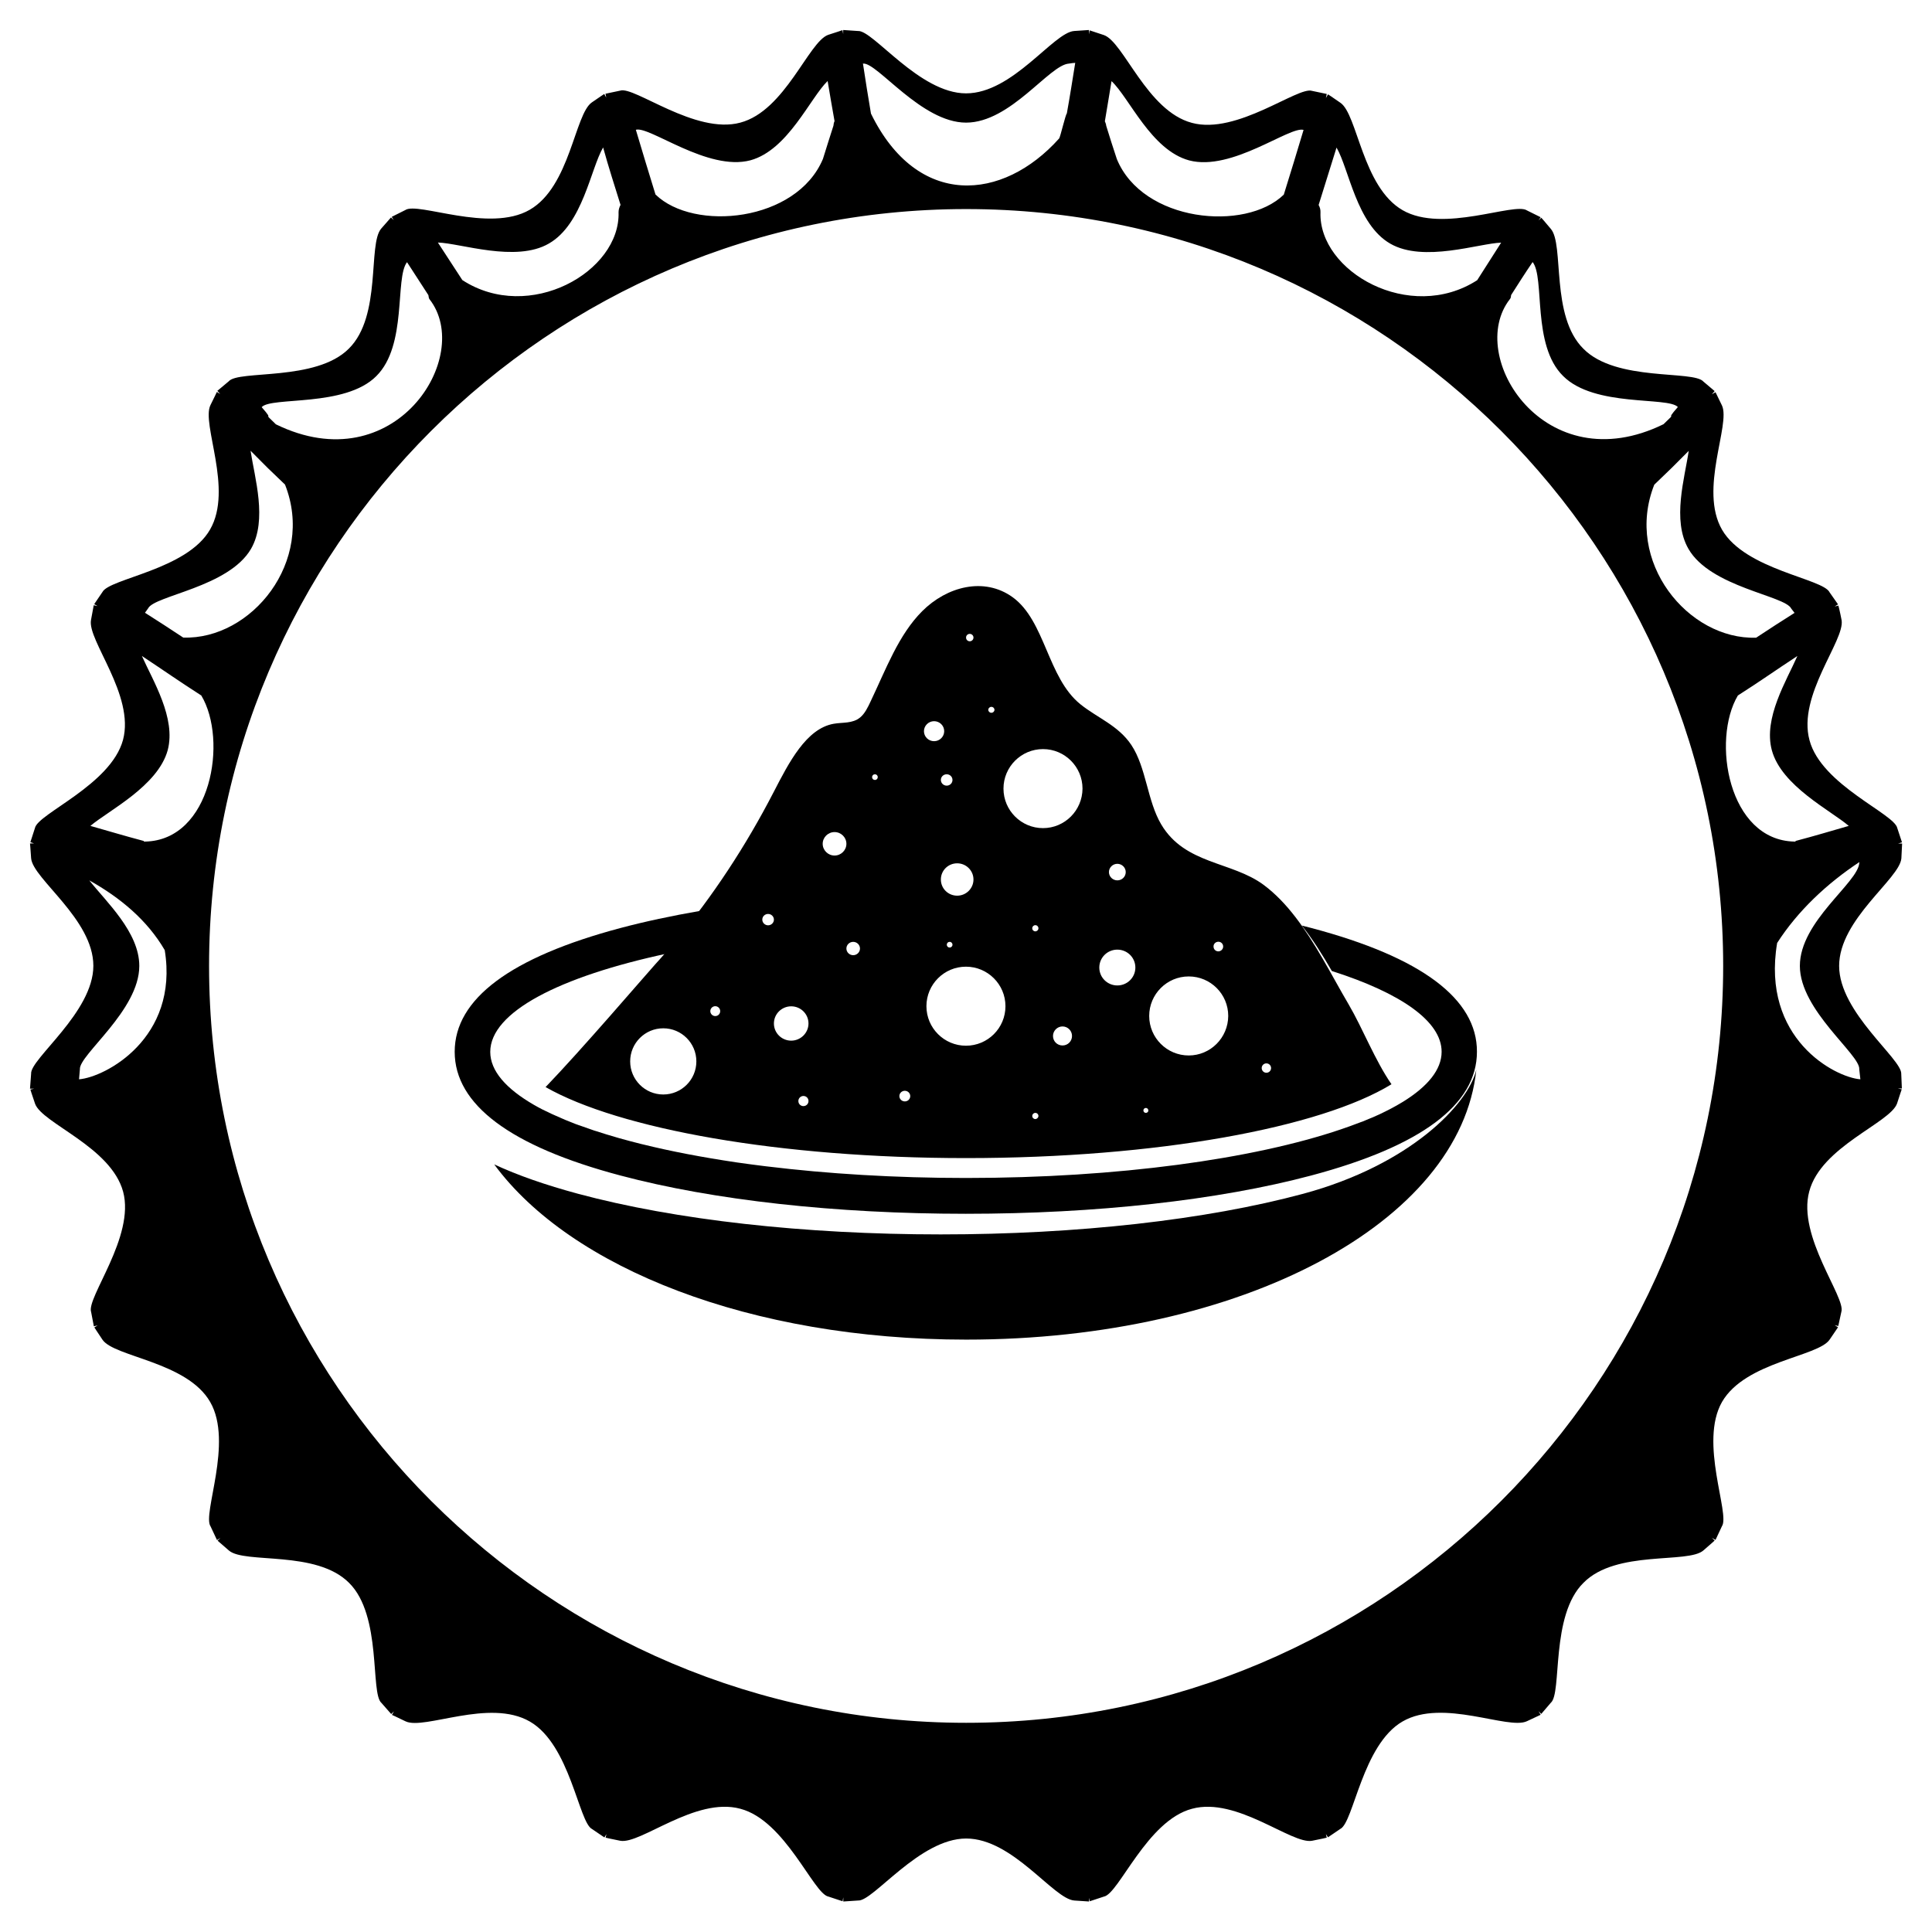
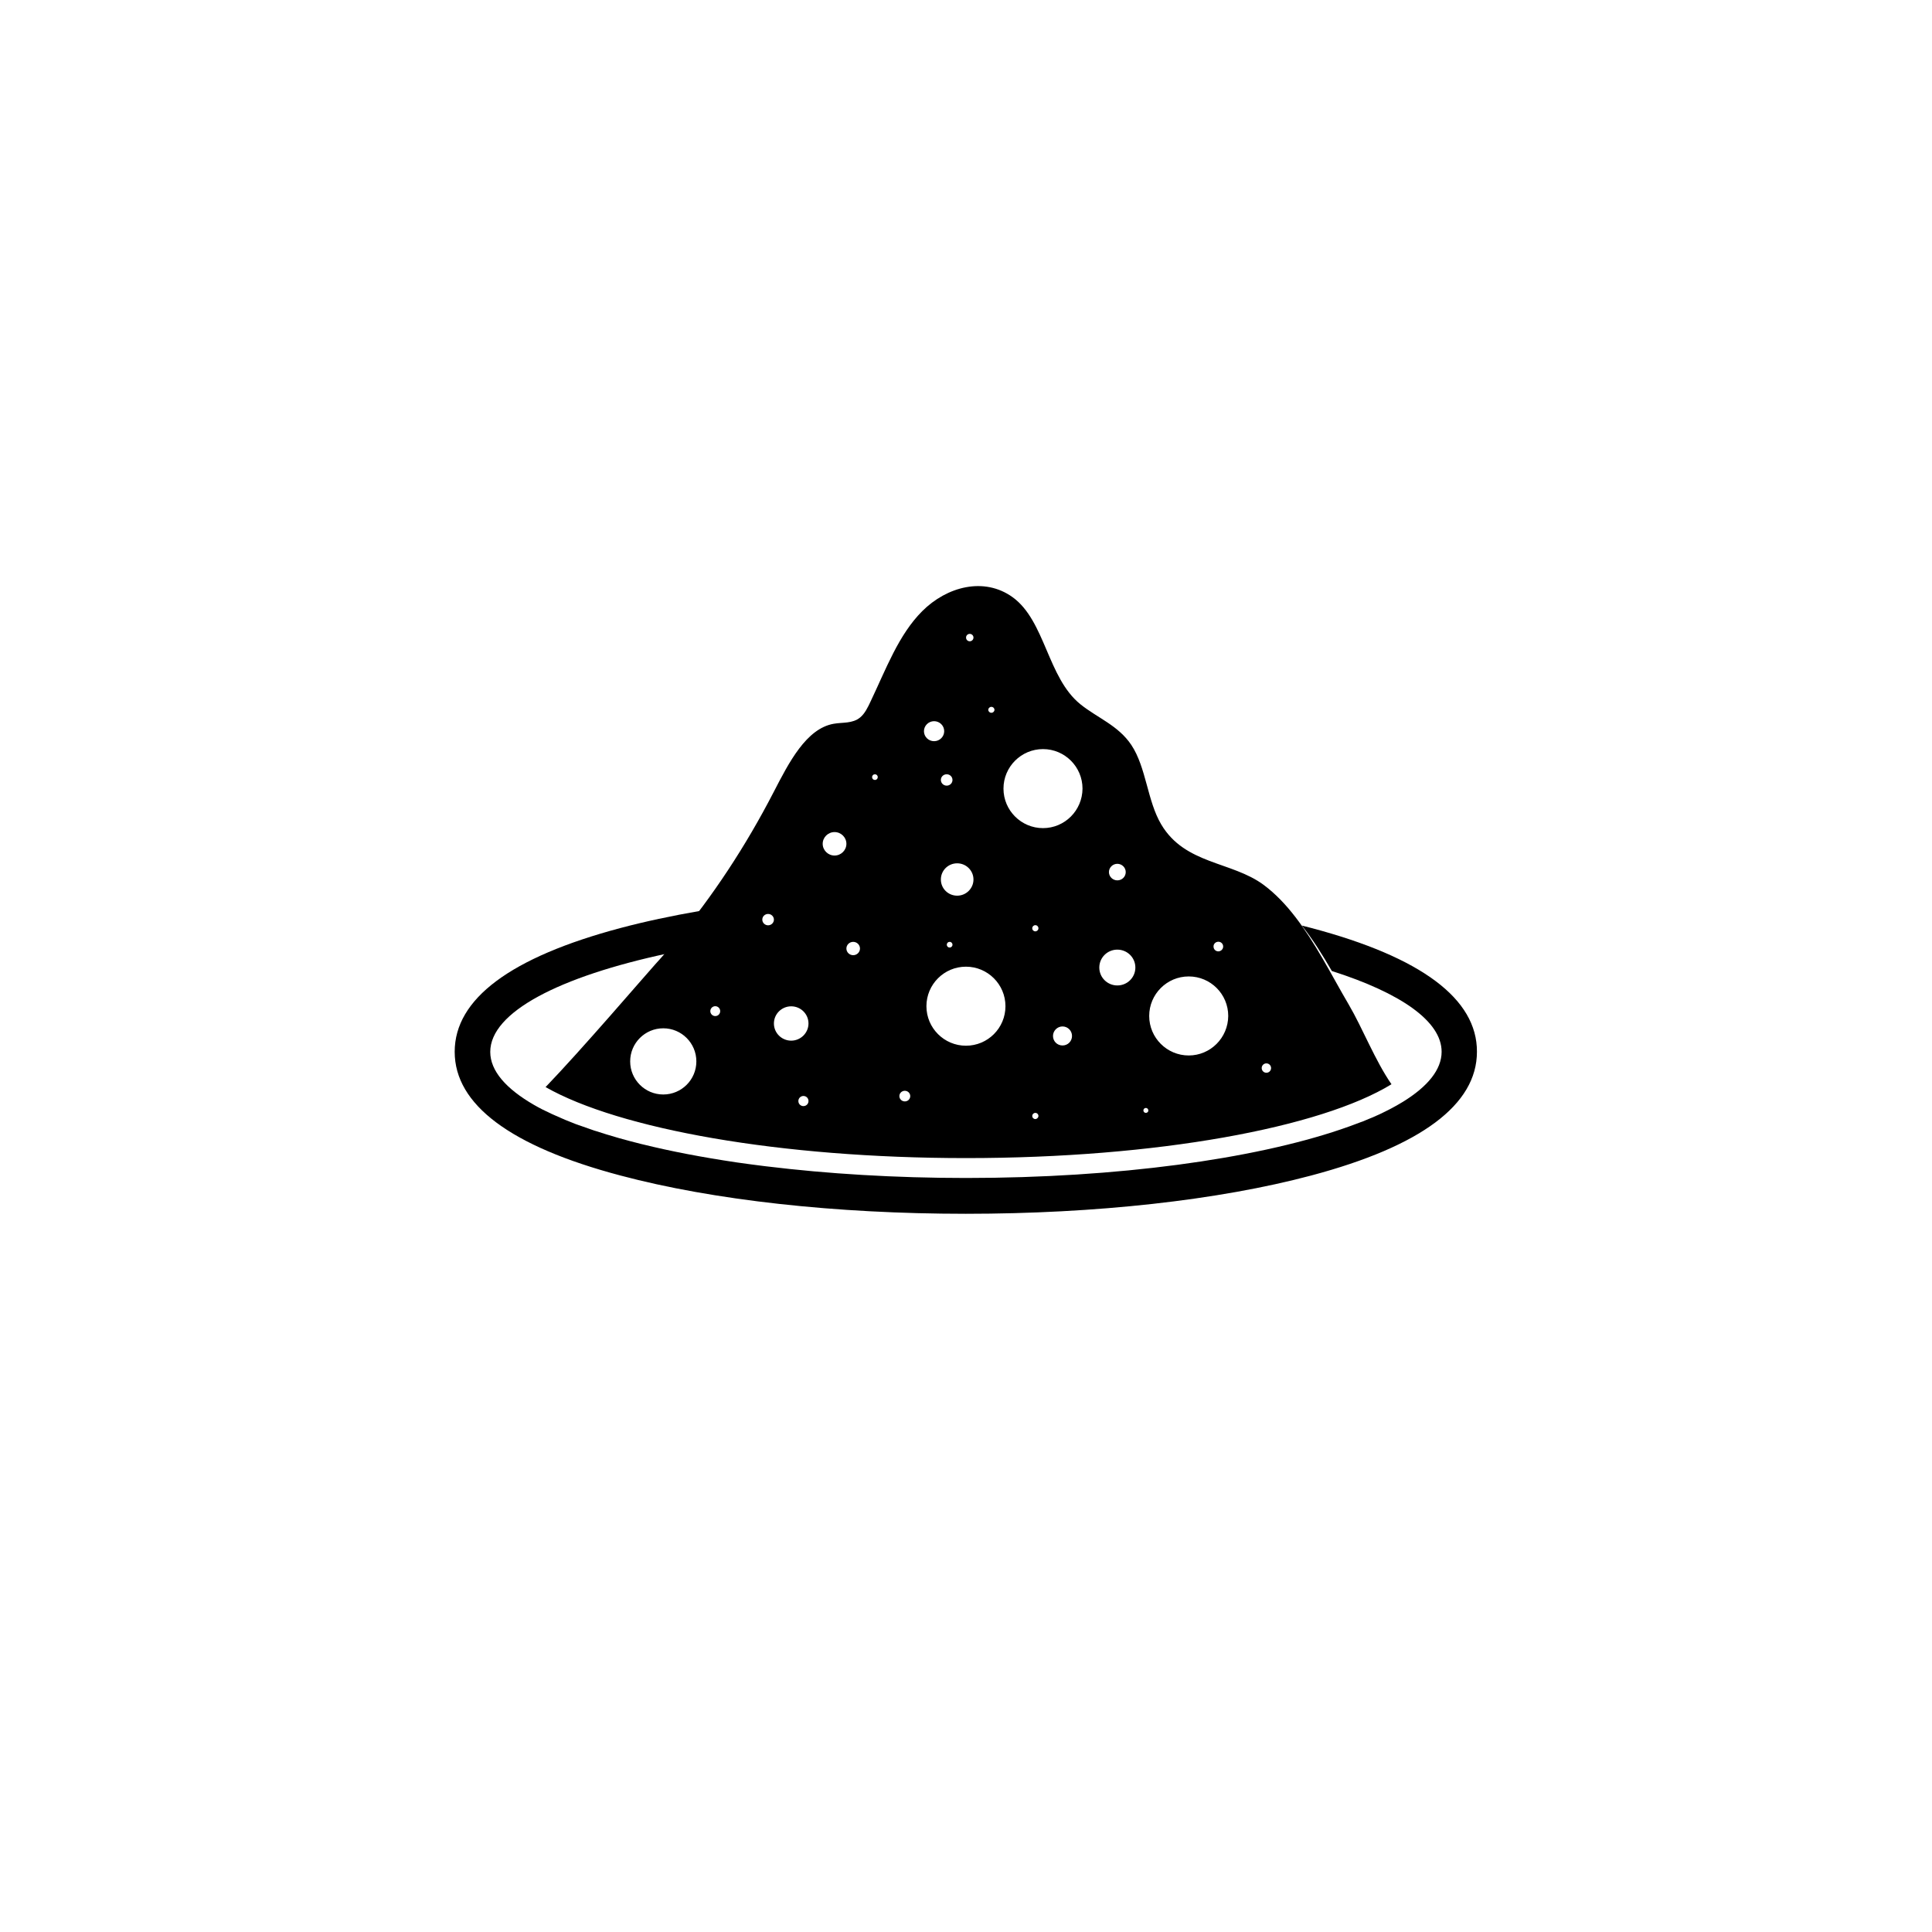
<svg xmlns="http://www.w3.org/2000/svg" version="1.1" id="Layer_1" x="0px" y="0px" viewBox="0 0 156.45 156.44" style="enable-background:new 0 0 156.45 156.44;" xml:space="preserve">
  <style type="text/css"> .st0{clip-path:url(#SVGID_00000081634313418642431320000008150439704904226999_);} </style>
  <g>
-     <path d="M153.96,86.96c0.07-1.2-5.03-4.97-5.03-8.74c0-3.78,4.9-7.05,5.04-8.71c0.04-0.79,0.06-1.2,0.06-1.2h-0.33l0.32-0.1 l-0.38-1.15c-0.22-1.16-6.15-3.49-7.11-7.12c-0.99-3.64,2.88-8.08,2.6-9.72c-0.15-0.78-0.26-1.18-0.26-1.18l-0.3,0.07l0.27-0.17 l-0.68-0.97c-0.52-1.12-6.81-1.81-8.71-5.07c-1.89-3.27,0.72-8.54-0.01-10.07c-0.34-0.69-0.52-1.07-0.52-1.07l-0.3,0.17l0.23-0.26 l-0.91-0.77c-0.81-0.94-7.06,0.03-9.71-2.65c-2.7-2.65-1.54-8.45-2.65-9.72c-0.47-0.57-0.77-0.9-0.77-0.9l-0.22,0.22l0.17-0.26 l-1.11-0.55c-1.01-0.69-6.8,1.87-10.07-0.02c-3.26-1.88-3.65-7.77-5.04-8.7c-0.64-0.45-1-0.68-1-0.68l-0.17,0.3l0.07-0.33 l-1.19-0.25c-1.13-0.39-6.09,3.58-9.73,2.59c-3.64-0.96-5.53-6.56-7.13-7.11c-0.74-0.24-1.15-0.38-1.15-0.38l-0.06,0.32V2.43 c0,0-0.46,0.03-1.2,0.08c-1.69,0.13-4.97,5.05-8.75,5.05c-3.78,0-7.53-5.13-8.75-5.05l-1.2-0.08v0.33l-0.06-0.32 c0,0-0.41,0.15-1.15,0.38c-1.59,0.55-3.49,6.15-7.12,7.11c-3.64,0.99-8.6-2.98-9.73-2.59l-1.19,0.25l0.06,0.31l-0.16-0.29 c0,0-0.35,0.23-1,0.68c-1.39,0.94-1.76,6.82-5.04,8.7c-3.27,1.89-9.07-0.67-10.07,0.02l-1.1,0.55l0.16,0.26l-0.22-0.21 c0,0-0.29,0.33-0.79,0.9c-1.1,1.26,0.06,7.07-2.62,9.72c-2.66,2.68-8.94,1.71-9.73,2.65l-0.92,0.77l0.23,0.25l-0.27-0.16 c0,0-0.18,0.39-0.52,1.07c-0.75,1.52,1.86,6.8-0.03,10.07c-1.87,3.27-8.17,3.96-8.72,5.07l-0.66,0.97l0.27,0.16l-0.31-0.07 c0,0-0.08,0.42-0.22,1.19c-0.32,1.64,3.56,6.08,2.59,9.72c-0.99,3.64-6.89,5.96-7.13,7.13L2.46,68.2l0.3,0.1H2.43 c0,0,0.04,0.42,0.09,1.2c0.13,1.66,5.04,4.93,5.04,8.71c0,3.77-5.13,7.54-5.04,8.74l-0.09,1.21h0.33l-0.3,0.07 c0,0,0.13,0.43,0.38,1.15c0.57,1.59,6.14,3.48,7.13,7.12c0.98,3.64-3,8.6-2.59,9.75l0.22,1.15l0.31-0.07l-0.27,0.16 c0,0,0.23,0.36,0.66,1c0.95,1.4,6.85,1.78,8.72,5.04c1.89,3.27-0.66,9.09,0.03,10.07l0.52,1.11l0.28-0.17l-0.23,0.22 c0,0,0.33,0.29,0.92,0.8c1.28,1.1,7.07-0.06,9.73,2.62c2.68,2.65,1.7,8.95,2.62,9.72l0.79,0.9l0.22-0.22l-0.16,0.29 c0,0,0.41,0.18,1.1,0.52c1.52,0.73,6.79-1.88,10.07,0.02c3.26,1.88,3.96,8.17,5.03,8.7l1,0.68l0.17-0.26l-0.07,0.28 c0,0,0.41,0.1,1.18,0.25c1.64,0.32,6.09-3.58,9.73-2.59c3.64,0.95,5.93,6.89,7.13,7.11l1.15,0.38l0.06-0.32v0.34l1.2-0.08 c1.22,0.08,4.97-5.02,8.75-5.02c3.78,0,7.06,4.89,8.75,5.02c0.74,0.05,1.2,0.08,1.2,0.08v-0.3l0.06,0.28l1.15-0.38 c1.2-0.22,3.49-6.16,7.13-7.11c3.64-0.99,8.09,2.92,9.73,2.59c0.78-0.15,1.18-0.25,1.18-0.25l-0.07-0.29l0.17,0.26l1-0.68 c1.08-0.53,1.78-6.82,5.04-8.7c3.27-1.89,8.55,0.71,10.07-0.02c0.69-0.33,1.11-0.52,1.11-0.52l-0.17-0.29l0.22,0.22l0.77-0.9 c0.93-0.77-0.05-7.07,2.65-9.72c2.65-2.69,8.46-1.52,9.71-2.62c0.58-0.5,0.91-0.8,0.91-0.8l-0.23-0.22l0.3,0.17l0.52-1.11 c0.68-0.98-1.87-6.79,0.01-10.07c1.9-3.27,7.77-3.65,8.71-5.04c0.44-0.64,0.68-1,0.68-1l-0.27-0.17l0.29,0.07l0.25-1.15 c0.38-1.16-3.59-6.11-2.6-9.75c0.96-3.64,6.55-5.54,7.11-7.12c0.23-0.72,0.38-1.15,0.38-1.15l-0.32-0.07h0.33L153.96,86.96z M136.73,44.45c1.79,3.11,7.82,3.78,8.32,4.83l0.27,0.35c-1.98,1.25-1.18,0.76-3.11,2.01c-5.51,0.18-10.71-6.17-8.25-12.39 c1.78-1.72,1.03-0.97,2.79-2.74C136.43,38.7,135.38,42.12,136.73,44.45z M122.37,23.89c0.57-0.89,1.13-1.78,1.74-2.67 c1.01,1.28-0.08,6.73,2.47,9.23c2.54,2.55,8.49,1.65,9.29,2.51c-1.2,1.36,0.15,0.15-1.16,1.39c-9.6,4.71-16.06-5.51-12.44-10.13 C122.35,24.14,122.35,24.01,122.37,23.89z M108.23,11.95c1.01,1.72,1.62,6.21,4.35,7.78c2.7,1.56,7.2-0.03,8.98-0.08 c-0.66,1.02-1.28,2.02-1.94,3.04c-5.45,3.51-12.85-0.69-12.69-5.5c0.01-0.22-0.05-0.41-0.15-0.59 C107.26,15.05,107.75,13.5,108.23,11.95z M90.01,6.57c1.45,1.36,3.21,5.59,6.29,6.42c3.46,0.91,8.14-2.8,9.26-2.47 c-0.68,2.27-0.9,2.98-1.6,5.24c-3.12,3.03-11.43,2.22-13.52-2.88C90,11.54,90,11.54,89.58,10.19c-0.01-0.14-0.07-0.27-0.11-0.37 C89.65,8.71,89.84,7.64,90.01,6.57z M69.9,5.15c1.14-0.1,4.72,4.78,8.33,4.78c3.61,0,6.74-4.68,8.33-4.78 c0.25-0.04,0.35-0.05,0.51-0.06c-0.22,1.36-0.43,2.73-0.68,4.1c-0.11,0.09-0.52,1.88-0.62,2.02c-4.57,5.11-11.48,5.68-15.24-2.01 c-0.23-1.36-0.45-2.72-0.65-4.06H69.9z M60.77,12.98c3.04-0.83,4.84-5.06,6.25-6.42c0.17,1.07,0.37,2.14,0.56,3.25 c-0.05,0.1-0.08,0.23-0.09,0.37c-0.44,1.36-0.43,1.36-0.85,2.69c-2.14,5.1-10.45,5.91-13.56,2.88c-0.7-2.26-0.91-2.98-1.59-5.24 C52.59,10.18,57.31,13.9,60.77,12.98z M44.45,19.72c2.74-1.57,3.38-6.06,4.39-7.78c0.43,1.56,0.93,3.11,1.41,4.65 c-0.09,0.18-0.16,0.37-0.16,0.59c0.16,4.82-7.23,9.02-12.65,5.5c-0.66-1.02-1.32-2.02-1.98-3.04 C37.29,19.69,41.78,21.28,44.45,19.72z M30.47,30.46c2.53-2.5,1.49-7.95,2.49-9.23c0.57,0.89,1.15,1.78,1.73,2.67 c0.03,0.12,0.02,0.25,0.09,0.33c3.62,4.62-2.81,14.84-12.44,10.13c-1.3-1.24,0.04-0.03-1.15-1.39C21.97,32.1,27.94,33,30.47,30.46z M11.99,49.27c0.51-1.05,6.53-1.71,8.34-4.83c1.34-2.33,0.29-5.75-0.04-7.94c1.76,1.77,1,1.02,2.79,2.74 c2.46,6.22-2.72,12.57-8.24,12.39c-1.92-1.26-1.15-0.76-3.1-2.01L11.99,49.27z M6.4,87.4l0.07-0.81c-0.09-1.16,4.81-4.76,4.81-8.37 c0-2.74-2.69-5.2-4.05-6.93c2.52,1.41,4.7,3.23,6.11,5.65C14.5,84.09,8.5,87.24,6.4,87.4z M11.74,68.15c-0.09,0-0.11-0.01-0.1-0.05 c-1.8-0.48-2.48-0.7-4.32-1.22c1.46-1.24,5.46-3.22,6.26-6.13c0.69-2.6-1.2-5.63-2.09-7.63c1.89,1.25,2.91,1.98,4.81,3.2 C18.46,59.92,17.13,68.05,11.74,68.15z M78.24,139.51c-33.8,0-61.31-27.49-61.31-61.29c0-33.8,27.5-61.29,61.31-61.29 c33.81,0,61.3,27.49,61.3,61.29C139.53,112.03,112.04,139.51,78.24,139.51z M140.73,56.32c1.91-1.22,2.93-1.96,4.82-3.2 c-0.88,2-2.77,5.03-2.07,7.63c0.78,2.9,4.79,4.89,6.23,6.13c-1.82,0.52-2.5,0.74-4.31,1.22c0.01,0.04,0,0.06-0.08,0.05 C139.94,68.05,138.59,59.92,140.73,56.32z M143.91,76.36c1.67-2.6,4.04-4.82,6.66-6.55c0,0.04,0,0.05-0.01,0.07 c-0.09,1.6-4.81,4.72-4.81,8.34c0,3.6,4.92,7.2,4.81,8.37l0.09,0.81C148.57,87.24,142.61,84.09,143.91,76.36z" />
    <g>
      <g>
-         <path d="M105.53,96.67c-7.88,2.12-18.31,3.29-29.36,3.29c-11.05,0-21.48-1.17-29.36-3.29c-2.63-0.71-4.9-1.5-6.79-2.38 c6.19,8.41,20.78,14.19,38.22,14.19c22.35,0,40.03-9.49,41.31-21.86C118.9,89.41,114.2,94.33,105.53,96.67z" />
-       </g>
+         </g>
      <g>
        <path d="M106.2,75.15c-0.26-0.07-0.52-0.13-0.78-0.2c0.89,1.12,1.68,2.38,2.43,3.68c5.55,1.77,8.89,4.06,8.89,6.54 c0,1.44-1.12,2.81-3.13,4.05c-0.16,0.1-0.34,0.2-0.51,0.3c0.18-0.1,0.35-0.2,0.51-0.3c-0.16,0.1-0.34,0.2-0.51,0.3 c-0.04,0.02-0.08,0.04-0.11,0.06c-0.17,0.1-0.35,0.19-0.54,0.29c-0.03,0.02-0.06,0.03-0.1,0.05c-0.17,0.09-0.35,0.17-0.53,0.26 c-0.03,0.02-0.07,0.03-0.1,0.05c-0.2,0.09-0.4,0.18-0.61,0.27c-0.05,0.02-0.1,0.04-0.15,0.06c-0.21,0.09-0.43,0.18-0.65,0.27 c-0.06,0.02-0.12,0.05-0.18,0.07c0.06-0.02,0.12-0.04,0.17-0.07c-0.09,0.03-0.18,0.07-0.27,0.1c-0.47,0.18-0.96,0.36-1.47,0.53 c0.04-0.01,0.08-0.03,0.12-0.04c-0.04,0.01-0.08,0.03-0.12,0.04c-7.05,2.39-18.01,3.93-30.33,3.93c-5.77,0-11.24-0.34-16.15-0.94 l0,0l0,0c-0.08-0.01-0.17-0.02-0.25-0.03c0.01,0,0.02,0,0.03,0c-0.01,0-0.02,0-0.03,0c-0.74-0.09-1.46-0.19-2.17-0.29 c-0.01,0-0.02,0-0.03,0c0.01,0,0.02,0,0.03,0c-2.77-0.41-5.34-0.9-7.64-1.47c-0.02,0-0.03-0.01-0.05-0.01 c0.01,0,0.03,0.01,0.04,0.01c-0.65-0.16-1.28-0.33-1.89-0.5c-0.02-0.01-0.04-0.01-0.06-0.02c0.02,0.01,0.04,0.01,0.06,0.02 c-0.69-0.2-1.36-0.4-1.99-0.61c0.04,0.01,0.07,0.03,0.11,0.04c-0.04-0.01-0.08-0.03-0.12-0.04c-0.38-0.13-0.75-0.26-1.11-0.39 c-0.13-0.05-0.25-0.09-0.38-0.14c0.11,0.04,0.23,0.08,0.34,0.13c-0.12-0.04-0.24-0.09-0.36-0.13c0,0,0,0,0,0c0,0,0,0,0,0 c-0.29-0.11-0.57-0.23-0.85-0.34c-0.08-0.04-0.17-0.07-0.25-0.11c-0.19-0.08-0.38-0.16-0.57-0.25c-0.09-0.04-0.18-0.08-0.27-0.12 c-0.18-0.08-0.35-0.17-0.52-0.25c-0.08-0.04-0.15-0.08-0.23-0.11c-0.24-0.12-0.47-0.25-0.68-0.37c-2.27-1.31-3.54-2.76-3.54-4.29 c0-3.22,5.6-6.1,14.35-7.97c0.91-1.11,1.8-2.26,2.65-3.45c-2.3,0.4-4.47,0.86-6.46,1.39c-8.9,2.37-13.42,5.74-13.42,10.02 c0,4.28,4.52,7.66,13.42,10.02c7.51,2,17.44,3.1,27.97,3.1s20.46-1.1,27.97-3.1c8.9-2.37,13.42-5.74,13.42-10.02 C119.62,80.89,115.1,77.51,106.2,75.15z" />
      </g>
-       <path d="M109.22,81.35c-0.72-1.22-1.41-2.52-2.15-3.78c-1.34-2.3-2.81-4.48-4.75-5.92c-2.59-1.91-6.35-1.64-8.28-4.88 c-1.14-1.91-1.21-4.62-2.43-6.45c-1.06-1.58-2.74-2.18-4.12-3.29c-2.67-2.15-2.84-6.75-5.49-8.67c-2.3-1.66-5.32-0.87-7.32,1.13 c-1.92,1.92-2.93,4.69-4.18,7.31c-0.23,0.49-0.47,0.99-0.85,1.3c-0.62,0.51-1.42,0.38-2.14,0.51c-2.22,0.39-3.62,3.13-4.85,5.51 c-2.27,4.4-4.94,8.45-7.95,12.06c-0.54,0.65-1.09,1.3-1.66,1.92c-0.83,0.92-5.94,6.89-8.87,9.93c5.95,3.39,18.96,5.75,34.05,5.75 c15.45,0,28.71-2.46,34.45-5.98C111.35,85.88,110.33,83.24,109.22,81.35z M53.71,88.63c-1.48,0-2.68-1.2-2.68-2.68 s1.2-2.68,2.68-2.68c1.48,0,2.68,1.2,2.68,2.68S55.19,88.63,53.71,88.63z M57.92,82.28c-0.22,0-0.4-0.18-0.4-0.4 c0-0.22,0.18-0.4,0.4-0.4s0.4,0.18,0.4,0.4C58.32,82.1,58.15,82.28,57.92,82.28z M62.2,74.93c-0.26,0-0.47-0.21-0.47-0.46 c0-0.26,0.21-0.46,0.47-0.46c0.26,0,0.47,0.21,0.47,0.46C62.67,74.72,62.46,74.93,62.2,74.93z M65.06,89.57 c-0.23,0-0.41-0.18-0.41-0.41c0-0.22,0.18-0.41,0.41-0.41c0.23,0,0.41,0.18,0.41,0.41C65.47,89.39,65.29,89.57,65.06,89.57z M64.07,84.27c-0.77,0-1.4-0.62-1.4-1.39c0-0.77,0.63-1.39,1.4-1.39c0.77,0,1.4,0.62,1.4,1.39 C65.47,83.64,64.84,84.27,64.07,84.27z M67.58,69.28c-0.53,0-0.96-0.43-0.96-0.95s0.43-0.95,0.96-0.95c0.53,0,0.96,0.43,0.96,0.95 S68.11,69.28,67.58,69.28z M69.09,77.35c-0.3,0-0.55-0.24-0.55-0.54s0.25-0.54,0.55-0.54s0.55,0.24,0.55,0.54 S69.39,77.35,69.09,77.35z M70.85,63.16c-0.13,0-0.23-0.1-0.23-0.23c0-0.13,0.1-0.23,0.23-0.23s0.23,0.1,0.23,0.23 C71.08,63.06,70.98,63.16,70.85,63.16z M73.27,89.19c-0.24,0-0.44-0.19-0.44-0.43c0-0.24,0.2-0.43,0.44-0.43 c0.24,0,0.44,0.19,0.44,0.43C73.71,89,73.52,89.19,73.27,89.19z M98.66,76.26c0.22,0,0.39,0.17,0.39,0.39 c0,0.21-0.18,0.39-0.39,0.39c-0.22,0-0.39-0.17-0.39-0.39C98.26,76.44,98.44,76.26,98.66,76.26z M90.48,69.95 c0.37,0,0.68,0.3,0.68,0.67s-0.3,0.67-0.68,0.67c-0.37,0-0.68-0.3-0.68-0.67S90.11,69.95,90.48,69.95z M80.28,57.24 c0.14,0,0.25,0.11,0.25,0.24s-0.11,0.24-0.25,0.24c-0.14,0-0.25-0.11-0.25-0.24S80.14,57.24,80.28,57.24z M78.53,51.33 c0.16,0,0.3,0.13,0.3,0.3c0,0.16-0.13,0.3-0.3,0.3s-0.3-0.13-0.3-0.3C78.23,51.46,78.36,51.33,78.53,51.33z M78.83,71.22 c0,0.72-0.59,1.31-1.32,1.31s-1.32-0.58-1.32-1.31s0.59-1.31,1.32-1.31S78.83,70.5,78.83,71.22z M77.13,76.5 c0,0.13-0.1,0.23-0.23,0.23c-0.13,0-0.23-0.1-0.23-0.23s0.1-0.23,0.23-0.23C77.02,76.26,77.13,76.37,77.13,76.5z M77.13,63.16 c0,0.26-0.21,0.46-0.47,0.46c-0.26,0-0.47-0.21-0.47-0.46c0-0.26,0.21-0.46,0.47-0.46C76.92,62.7,77.13,62.9,77.13,63.16z M75.64,58.4c0.45,0,0.82,0.36,0.82,0.81c0,0.45-0.37,0.81-0.82,0.81c-0.45,0-0.82-0.36-0.82-0.81 C74.82,58.77,75.19,58.4,75.64,58.4z M78.22,84.68c-1.76,0-3.2-1.43-3.2-3.2c0-1.76,1.43-3.2,3.2-3.2c1.76,0,3.2,1.43,3.2,3.2 C81.42,83.25,79.99,84.68,78.22,84.68z M83.84,90.62c-0.14,0-0.25-0.11-0.25-0.25c0-0.14,0.11-0.25,0.25-0.25 c0.14,0,0.25,0.11,0.25,0.25C84.09,90.5,83.97,90.62,83.84,90.62z M83.84,75.42c-0.14,0-0.25-0.11-0.25-0.25 c0-0.14,0.11-0.25,0.25-0.25c0.14,0,0.25,0.11,0.25,0.25C84.09,75.31,83.97,75.42,83.84,75.42z M86.04,84.66 c-0.43,0-0.77-0.34-0.77-0.77c0-0.42,0.35-0.77,0.77-0.77s0.77,0.34,0.77,0.77C86.81,84.32,86.47,84.66,86.04,84.66z M84.46,67.06 c-1.76,0-3.2-1.43-3.2-3.2c0-1.76,1.43-3.2,3.2-3.2c1.76,0,3.2,1.43,3.2,3.2C87.65,65.63,86.22,67.06,84.46,67.06z M90.48,79.8 c-0.81,0-1.46-0.65-1.46-1.45s0.65-1.45,1.46-1.45s1.46,0.65,1.46,1.45S91.29,79.8,90.48,79.8z M92.79,90.12 c-0.11,0-0.2-0.09-0.2-0.2c0-0.11,0.09-0.2,0.2-0.2c0.11,0,0.2,0.09,0.2,0.2C93,90.03,92.9,90.12,92.79,90.12z M96.26,85.47 c-1.76,0-3.2-1.43-3.2-3.2c0-1.76,1.43-3.2,3.2-3.2s3.2,1.43,3.2,3.2C99.45,84.04,98.02,85.47,96.26,85.47z M102.55,86.87 c-0.21,0-0.38-0.17-0.38-0.38s0.17-0.38,0.38-0.38s0.38,0.17,0.38,0.38S102.76,86.87,102.55,86.87z" />
+       <path d="M109.22,81.35c-0.72-1.22-1.41-2.52-2.15-3.78c-1.34-2.3-2.81-4.48-4.75-5.92c-2.59-1.91-6.35-1.64-8.28-4.88 c-1.14-1.91-1.21-4.62-2.43-6.45c-1.06-1.58-2.74-2.18-4.12-3.29c-2.67-2.15-2.84-6.75-5.49-8.67c-2.3-1.66-5.32-0.87-7.32,1.13 c-1.92,1.92-2.93,4.69-4.18,7.31c-0.23,0.49-0.47,0.99-0.85,1.3c-0.62,0.51-1.42,0.38-2.14,0.51c-2.22,0.39-3.62,3.13-4.85,5.51 c-2.27,4.4-4.94,8.45-7.95,12.06c-0.54,0.65-1.09,1.3-1.66,1.92c-0.83,0.92-5.94,6.89-8.87,9.93c5.95,3.39,18.96,5.75,34.05,5.75 c15.45,0,28.71-2.46,34.45-5.98C111.35,85.88,110.33,83.24,109.22,81.35z M53.71,88.63c-1.48,0-2.68-1.2-2.68-2.68 s1.2-2.68,2.68-2.68c1.48,0,2.68,1.2,2.68,2.68S55.19,88.63,53.71,88.63z M57.92,82.28c-0.22,0-0.4-0.18-0.4-0.4 c0-0.22,0.18-0.4,0.4-0.4s0.4,0.18,0.4,0.4C58.32,82.1,58.15,82.28,57.92,82.28z M62.2,74.93c-0.26,0-0.47-0.21-0.47-0.46 c0-0.26,0.21-0.46,0.47-0.46c0.26,0,0.47,0.21,0.47,0.46C62.67,74.72,62.46,74.93,62.2,74.93z M65.06,89.57 c-0.23,0-0.41-0.18-0.41-0.41c0-0.22,0.18-0.41,0.41-0.41c0.23,0,0.41,0.18,0.41,0.41C65.47,89.39,65.29,89.57,65.06,89.57z M64.07,84.27c-0.77,0-1.4-0.62-1.4-1.39c0-0.77,0.63-1.39,1.4-1.39c0.77,0,1.4,0.62,1.4,1.39 C65.47,83.64,64.84,84.27,64.07,84.27z M67.58,69.28c-0.53,0-0.96-0.43-0.96-0.95s0.43-0.95,0.96-0.95c0.53,0,0.96,0.43,0.96,0.95 S68.11,69.28,67.58,69.28z M69.09,77.35c-0.3,0-0.55-0.24-0.55-0.54s0.25-0.54,0.55-0.54s0.55,0.24,0.55,0.54 S69.39,77.35,69.09,77.35z M70.85,63.16c-0.13,0-0.23-0.1-0.23-0.23c0-0.13,0.1-0.23,0.23-0.23s0.23,0.1,0.23,0.23 C71.08,63.06,70.98,63.16,70.85,63.16z M73.27,89.19c-0.24,0-0.44-0.19-0.44-0.43c0-0.24,0.2-0.43,0.44-0.43 c0.24,0,0.44,0.19,0.44,0.43C73.71,89,73.52,89.19,73.27,89.19z M98.66,76.26c0.22,0,0.39,0.17,0.39,0.39 c0,0.21-0.18,0.39-0.39,0.39c-0.22,0-0.39-0.17-0.39-0.39C98.26,76.44,98.44,76.26,98.66,76.26M90.48,69.95 c0.37,0,0.68,0.3,0.68,0.67s-0.3,0.67-0.68,0.67c-0.37,0-0.68-0.3-0.68-0.67S90.11,69.95,90.48,69.95z M80.28,57.24 c0.14,0,0.25,0.11,0.25,0.24s-0.11,0.24-0.25,0.24c-0.14,0-0.25-0.11-0.25-0.24S80.14,57.24,80.28,57.24z M78.53,51.33 c0.16,0,0.3,0.13,0.3,0.3c0,0.16-0.13,0.3-0.3,0.3s-0.3-0.13-0.3-0.3C78.23,51.46,78.36,51.33,78.53,51.33z M78.83,71.22 c0,0.72-0.59,1.31-1.32,1.31s-1.32-0.58-1.32-1.31s0.59-1.31,1.32-1.31S78.83,70.5,78.83,71.22z M77.13,76.5 c0,0.13-0.1,0.23-0.23,0.23c-0.13,0-0.23-0.1-0.23-0.23s0.1-0.23,0.23-0.23C77.02,76.26,77.13,76.37,77.13,76.5z M77.13,63.16 c0,0.26-0.21,0.46-0.47,0.46c-0.26,0-0.47-0.21-0.47-0.46c0-0.26,0.21-0.46,0.47-0.46C76.92,62.7,77.13,62.9,77.13,63.16z M75.64,58.4c0.45,0,0.82,0.36,0.82,0.81c0,0.45-0.37,0.81-0.82,0.81c-0.45,0-0.82-0.36-0.82-0.81 C74.82,58.77,75.19,58.4,75.64,58.4z M78.22,84.68c-1.76,0-3.2-1.43-3.2-3.2c0-1.76,1.43-3.2,3.2-3.2c1.76,0,3.2,1.43,3.2,3.2 C81.42,83.25,79.99,84.68,78.22,84.68z M83.84,90.62c-0.14,0-0.25-0.11-0.25-0.25c0-0.14,0.11-0.25,0.25-0.25 c0.14,0,0.25,0.11,0.25,0.25C84.09,90.5,83.97,90.62,83.84,90.62z M83.84,75.42c-0.14,0-0.25-0.11-0.25-0.25 c0-0.14,0.11-0.25,0.25-0.25c0.14,0,0.25,0.11,0.25,0.25C84.09,75.31,83.97,75.42,83.84,75.42z M86.04,84.66 c-0.43,0-0.77-0.34-0.77-0.77c0-0.42,0.35-0.77,0.77-0.77s0.77,0.34,0.77,0.77C86.81,84.32,86.47,84.66,86.04,84.66z M84.46,67.06 c-1.76,0-3.2-1.43-3.2-3.2c0-1.76,1.43-3.2,3.2-3.2c1.76,0,3.2,1.43,3.2,3.2C87.65,65.63,86.22,67.06,84.46,67.06z M90.48,79.8 c-0.81,0-1.46-0.65-1.46-1.45s0.65-1.45,1.46-1.45s1.46,0.65,1.46,1.45S91.29,79.8,90.48,79.8z M92.79,90.12 c-0.11,0-0.2-0.09-0.2-0.2c0-0.11,0.09-0.2,0.2-0.2c0.11,0,0.2,0.09,0.2,0.2C93,90.03,92.9,90.12,92.79,90.12z M96.26,85.47 c-1.76,0-3.2-1.43-3.2-3.2c0-1.76,1.43-3.2,3.2-3.2s3.2,1.43,3.2,3.2C99.45,84.04,98.02,85.47,96.26,85.47z M102.55,86.87 c-0.21,0-0.38-0.17-0.38-0.38s0.17-0.38,0.38-0.38s0.38,0.17,0.38,0.38S102.76,86.87,102.55,86.87z" />
    </g>
  </g>
</svg>